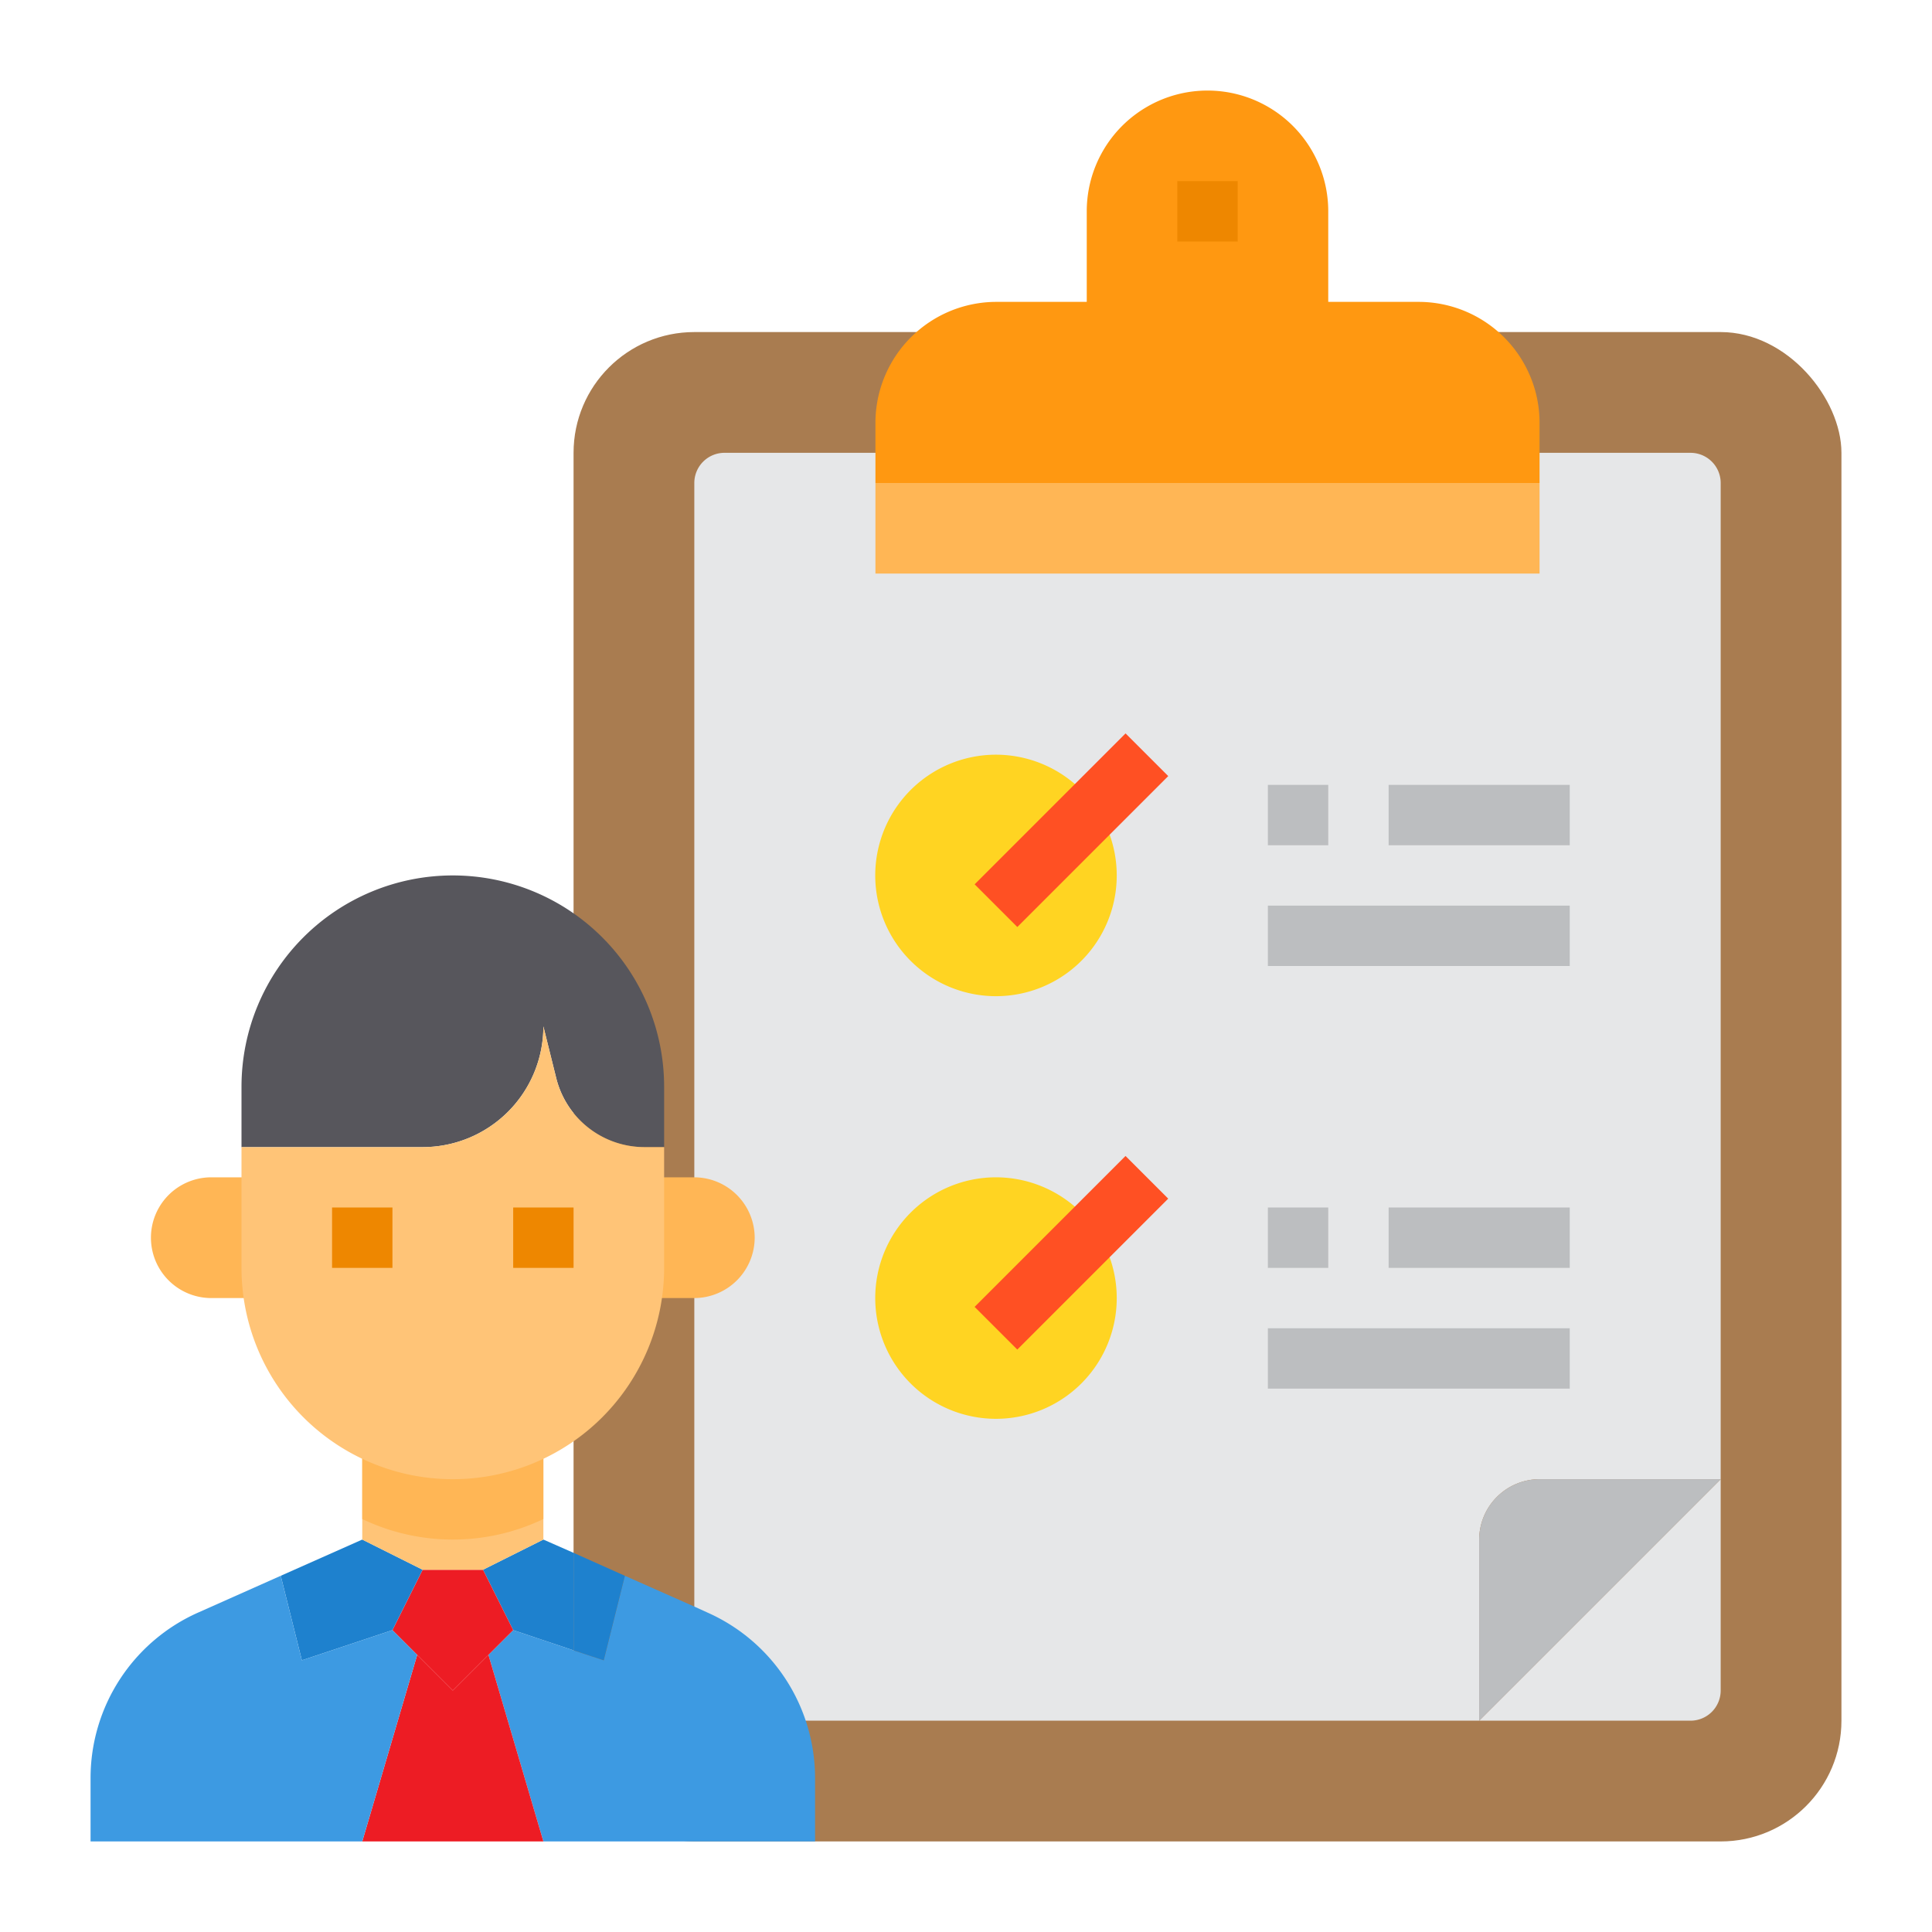
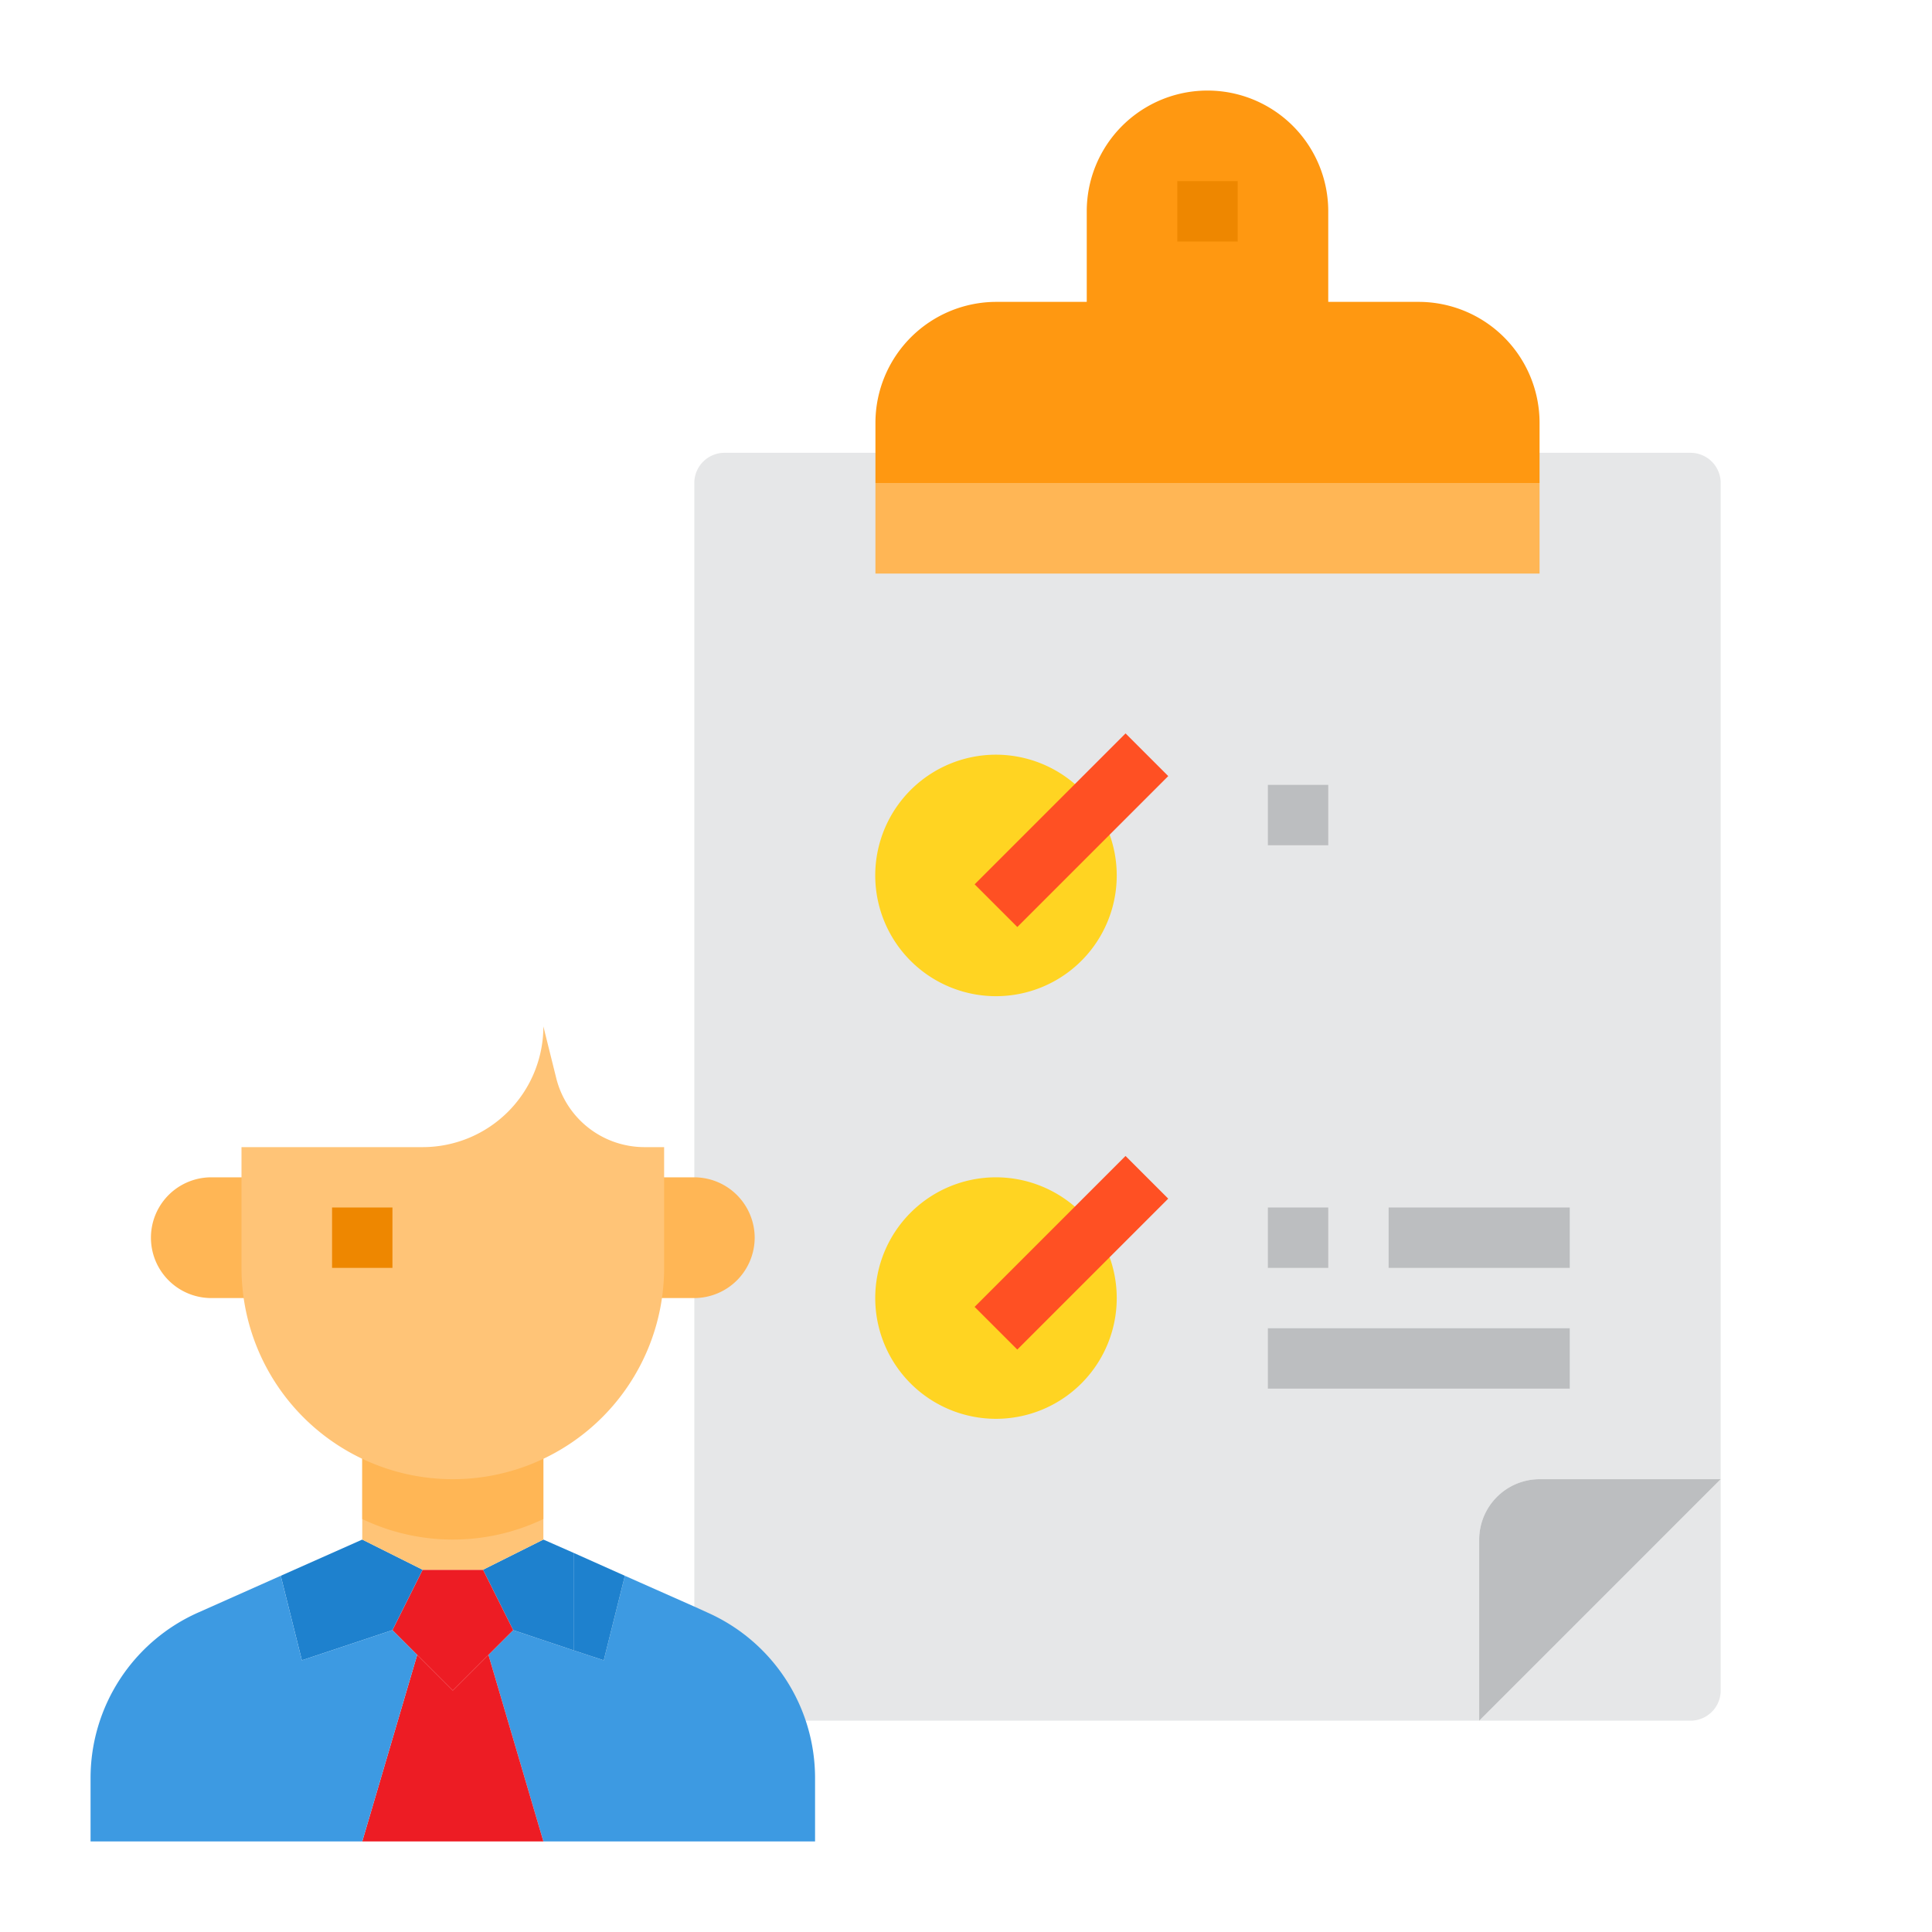
<svg xmlns="http://www.w3.org/2000/svg" height="512" viewBox="0 0 64 64" width="512">
  <g id="Resume-Portfolio-Clipboard-Application-Curriculum_Vitae" data-name="Resume-Portfolio-Clipboard-Application-Curriculum Vitae">
-     <rect fill="#a97c50" height="50" rx="4" width="42" x="19" y="11" />
    <path d="m57 16v33h-6a2.006 2.006 0 0 0 -2 2v6h-25a1 1 0 0 1 -1-1v-40a1 1 0 0 1 1-1h32a1 1 0 0 1 1 1z" fill="#e6e7e8" />
    <path d="m57 49v7a1 1 0 0 1 -1 1h-7z" fill="#e6e7e8" />
    <path d="m57 49-8 8v-6a2.006 2.006 0 0 1 2-2z" fill="#bcbec0" />
    <path d="m29 16h22v3h-22z" fill="#ffb655" />
    <path d="m51 14v2h-22v-2a4.009 4.009 0 0 1 4-4h3v-3a4 4 0 0 1 8 0v3h3a4.009 4.009 0 0 1 4 4z" fill="#ff9811" />
    <path d="m36.28 26.72a4 4 0 1 1 -3.28-1.72 4.009 4.009 0 0 1 3.28 1.72z" fill="#ffd422" />
    <path d="m36.28 40.72a4 4 0 1 1 -3.28-1.72 4.009 4.009 0 0 1 3.28 1.72z" fill="#ffd422" />
    <path d="m27 58.9v2.1h-9l-1.82-6.18.82-.82 2 .67 1 .33.7-2.8 2.3 1.02.44.2a6 6 0 0 1 3.56 5.48z" fill="#3d9ae2" />
    <path d="m20.7 52.2-.7 2.8-1-.33v-3.23z" fill="#1e81ce" />
    <path d="m19 51.44v3.23l-2-.67-1-2 2-1z" fill="#1e81ce" />
    <path d="m16.18 54.82 1.82 6.18h-6l1.82-6.18 1.18 1.18z" fill="#ed1c24" />
    <path d="m16 52 1 2-.82.82-1.18 1.18-1.18-1.18-.82-.82 1-2z" fill="#ed1c24" />
    <path d="m14 52-1 2-3 1-.7-2.8 2.7-1.2z" fill="#1e81ce" />
    <path d="m13.82 54.82-1.82 6.18h-9v-2.1a6 6 0 0 1 3.56-5.48l2.74-1.22.7 2.8 3-1z" fill="#3d9ae2" />
-     <path d="m22 36v2h-.66a3.014 3.014 0 0 1 -2.91-2.27l-.43-1.73a4 4 0 0 1 -4 4h-6v-2a7 7 0 1 1 14 0z" fill="#57565c" />
    <path d="m25 41a2.006 2.006 0 0 1 -2 2h-2v-4h2a2.006 2.006 0 0 1 2 2z" fill="#ffb655" />
    <path d="m9 39v4h-2a2 2 0 0 1 0-4z" fill="#ffb655" />
    <path d="m18 48v3l-2 1h-2l-2-1v-3z" fill="#ffc477" />
    <path d="m18 48v2.32a6.958 6.958 0 0 1 -6 0v-2.32z" fill="#ffb655" />
    <path d="m21.34 38a3.014 3.014 0 0 1 -2.91-2.27l-.43-1.73a4 4 0 0 1 -4 4h-6v4a7 7 0 0 0 14 0v-4z" fill="#ffc477" />
    <path d="m11 40h2v2h-2z" fill="#ee8700" />
-     <path d="m17 40h2v2h-2z" fill="#ee8700" />
    <path d="m39 6h2v2h-2z" fill="#ee8700" />
    <path d="m31.964 26.5h7.071v2h-7.071z" fill="#ff5023" transform="matrix(.707 -.707 .707 .707 -9.048 33.157)" />
    <path d="m31.964 40.5h7.071v2h-7.071z" fill="#ff5023" transform="matrix(.707 -.707 .707 .707 -18.947 37.257)" />
    <g fill="#bcbec0">
-       <path d="m42 30h10v2h-10z" />
      <path d="m42 26h2v2h-2z" />
-       <path d="m46 26h6v2h-6z" />
      <path d="m42 44h10v2h-10z" />
      <path d="m42 40h2v2h-2z" />
      <path d="m46 40h6v2h-6z" />
    </g>
  </g>
</svg>